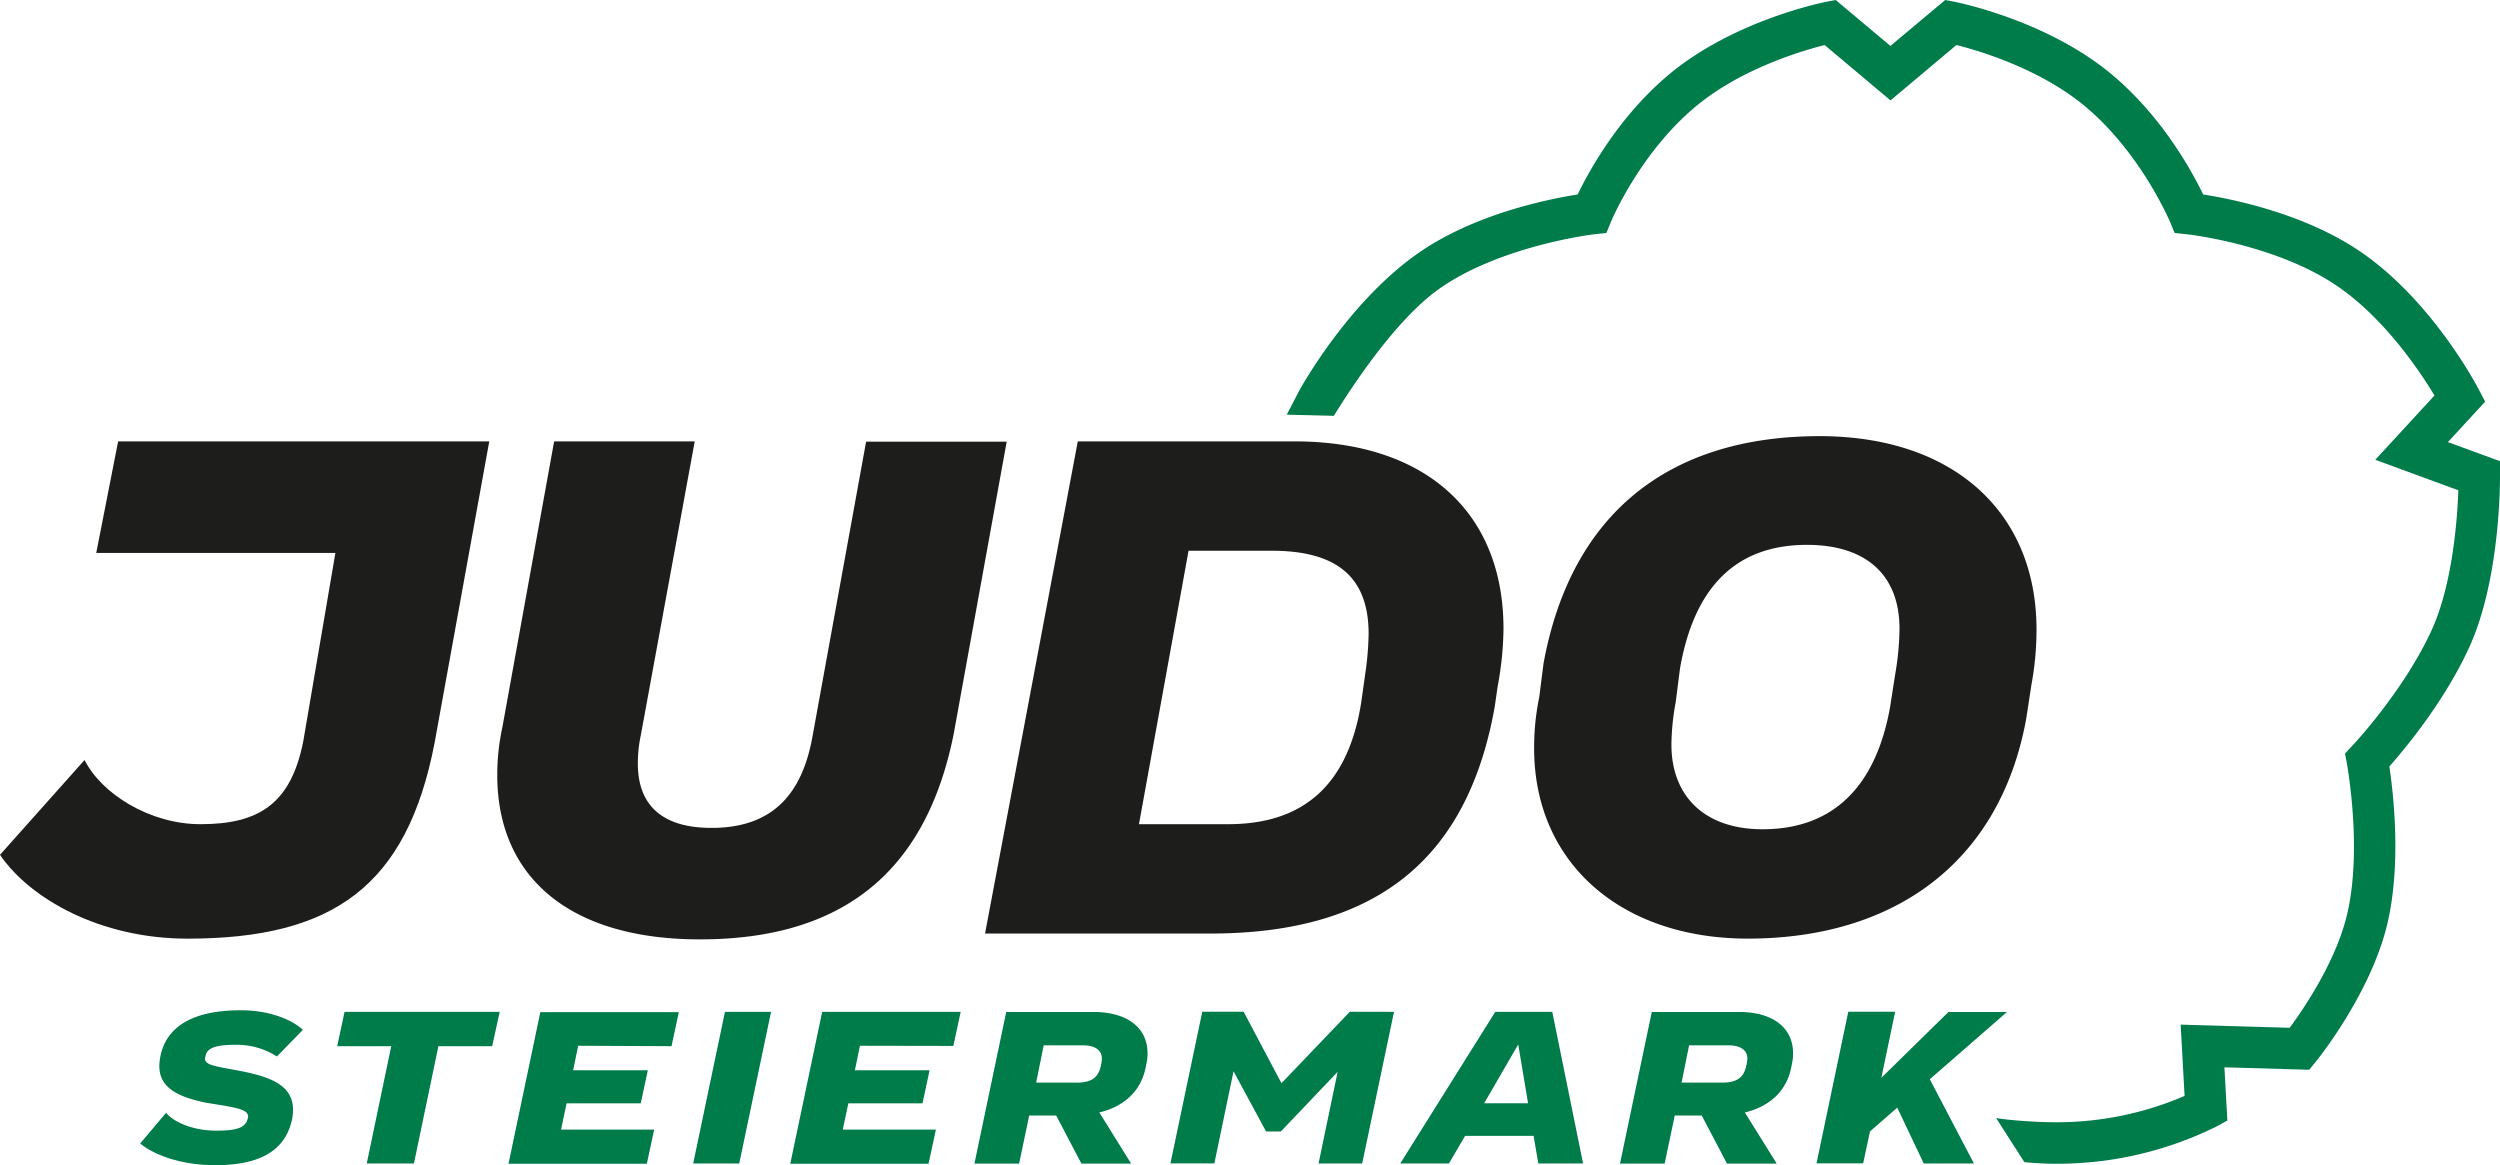
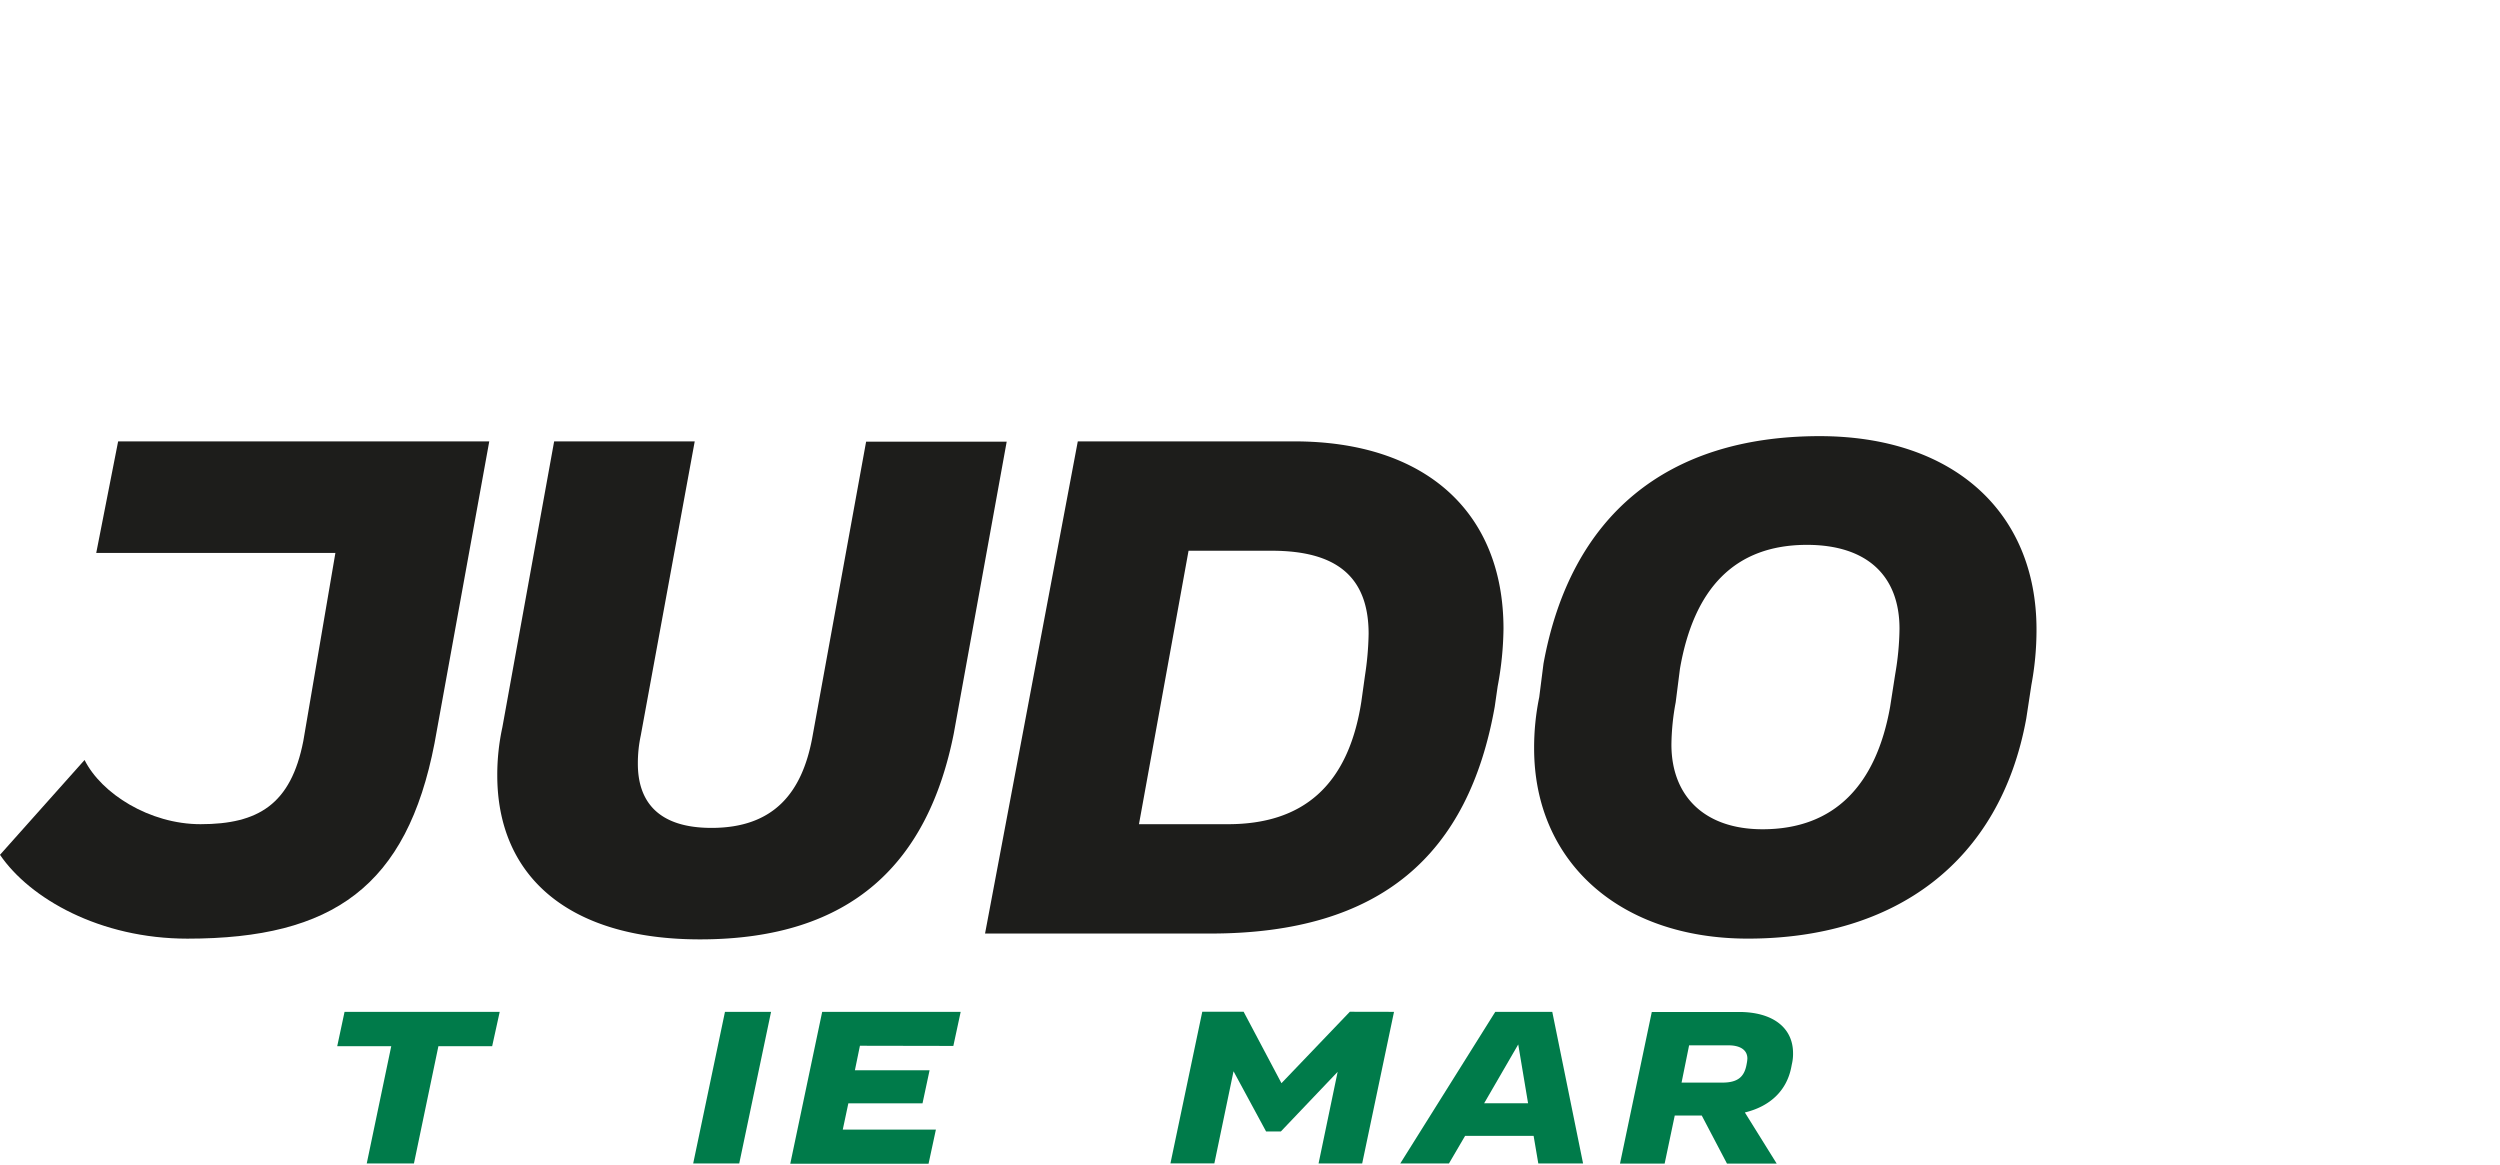
<svg xmlns="http://www.w3.org/2000/svg" id="Ebene_1" data-name="Ebene 1" viewBox="0 0 586.85 273.48">
  <defs>
    <style>.cls-1{fill:#1d1d1b;}.cls-2{fill:#007b4a;}</style>
  </defs>
  <path class="cls-1" d="M102,174.47c-6.5,33.55-23.79,45.87-58,45.87-20.54,0-37-9.41-44-19.68L19.85,178.4c3.94,7.88,15.24,15.07,27.22,15.07,13.52,0,21.22-4.62,24.13-19.52l7.53-44.15H22.59l5.14-26.19h87.12Z" />
  <path class="cls-1" d="M223.88,172.24c-6,30-23.62,48.27-59.57,48.27-31.15,0-47.58-15.06-47.58-38.51a52.65,52.65,0,0,1,1.2-11.3l12.15-67.09h33l-12.66,69a31.11,31.11,0,0,0-.69,6.67c0,8.9,4.8,15.06,17.29,15.06,14.72,0,21.23-8.38,23.62-21l12.67-69.66h33Z" />
  <path class="cls-1" d="M352.93,147.6a76.7,76.7,0,0,1-1.37,13.52l-.69,4.79c-6.16,34.58-26.53,53.23-66.75,53.23H231.23L253,103.61h50.84C334.61,103.61,352.93,120.21,352.93,147.6ZM279,129.28l-11.64,64.19h20.88c17.46,0,28.24-8.9,31.32-28.76l.86-6.16a71.24,71.24,0,0,0,.85-9.76c0-13.69-7.87-19.51-22.76-19.51Z" />
  <path class="cls-1" d="M478.05,147.77a70.44,70.44,0,0,1-1.2,13l-1.2,7.87c-6.16,33.89-31,51.69-65.38,51.69-29.79,0-50.15-17.8-50.15-44.67a58.84,58.84,0,0,1,1.2-12l1-7.88c6.34-34.74,28.93-53.4,64.87-53.4C458.53,102.41,478.05,120.21,478.05,147.77ZM394.35,157l-1,7.87a56.27,56.27,0,0,0-1,9.93c0,12,7.7,19.86,21.39,19.86,16.95,0,26.7-10.45,29.95-28.76l1.2-7.7a65.94,65.94,0,0,0,1-10.61c0-12.5-7.7-19.69-21.74-19.69C407.18,127.91,397.6,138.18,394.35,157Z" />
-   <path class="cls-2" d="M475.2,272.8c1.49.14,3,.25,4.57.32q1.68.06,3.3.06a84.3,84.3,0,0,0,37.07-8.67l2.71-1.47-.69-12.5,19.9.58,1.52-1.86c.54-.65,13-16.15,16.85-32.51,3.31-14.15,1.37-30.68.45-36.83,3.74-4.24,12.91-15.25,18.7-27.87,7.4-16.07,7.28-39.43,7.27-40.4l0-3.39-12.23-4.48,8.75-9.5-1.58-3c-.43-.82-10.58-20.13-26.93-31.67C541.57,50.21,524,46.72,517.17,45.65c-2.65-5.48-9.73-18.45-21.59-28.29C480.45,4.8,459.77.62,458.9.44L456.62,0,443.76,10.78,430.91,0l-2.3.44c-.87.18-21.54,4.36-36.68,16.92C380.07,27.2,373,40.17,370.34,45.65c-6.77,1.07-24.38,4.56-37.65,13.93C316.33,71.12,305.37,91,304.94,91.78l-2.89,5.56,11.07.27c3.51-5.74,14.22-22.41,24.73-29.82C352.17,57.68,374,55,374.19,55l2.89-.31,1.1-2.68c.07-.16,6.72-16.11,20-27.12,10.52-8.73,24.72-12.95,30.13-14.32l15.47,13,15.47-13c5.4,1.35,19.55,5.56,30.12,14.32,13.2,11,19.92,27,20,27.12l1.1,2.68,2.9.31c.21,0,21.51,2.42,35.88,12.57,10.86,7.67,18.9,19.75,22.22,25.27l-13.9,15.09,19.5,7.16c-.23,6.71-1.34,22.1-6.3,32.91-6.59,14.32-18.47,26.94-18.59,27.06l-1.71,1.81.46,2.44c0,.2,3.65,19.85.05,35.24-2.61,11.15-10.29,22.37-13.5,26.71l-25.59-.74.92,16.74a76.16,76.16,0,0,1-32.57,6.14c-1,0-4.22-.16-7.26-.42-1.66-.14-3.26-.35-4.4-.51" />
-   <path class="cls-2" d="M32.91,268.42,39,261.2c1.19,1.68,5.57,4.21,11.73,4.21,4.2,0,6.4-.47,7.22-2.21a6.66,6.66,0,0,0,.3-1c.06-1.9-3-2.22-10.07-3.38-6.39-1.37-10.78-3.43-10.78-8.59a12.58,12.58,0,0,1,.3-2.48c1.42-6.59,7.28-10.6,18.83-10.6,5.81,0,11.37,1.69,14.57,4.59L65,248a17.39,17.39,0,0,0-9.83-2.74c-4.5,0-6.22.74-6.81,2.16l-.24,1.06c0,1.58,2.31,1.79,8.47,2.95,6.64,1.32,12.2,3.22,12.2,9.07a11.24,11.24,0,0,1-.23,2.26c-1.78,8.28-9,10.76-18.13,10.76C42.57,273.48,36.29,271.21,32.91,268.42Z" />
  <path class="cls-2" d="M115.53,245.59H102.91l-5.74,27.52H86.09l5.75-27.52H79.16l1.72-8.07H117.3Z" />
-   <path class="cls-2" d="M135.72,245.48l-1.18,5.75h17.53L150.41,259H133l-1.3,6.17h21.86l-1.72,8H119.37l7.47-35.59h32.51l-1.72,8Z" />
  <path class="cls-2" d="M170.18,237.52H181l-7.47,35.59H162.72Z" />
  <path class="cls-2" d="M201.86,245.48l-1.18,5.75h17.53L216.55,259H199.14l-1.31,6.17h21.86l-1.72,8H185.51L193,237.52h32.51l-1.72,8Z" />
-   <path class="cls-2" d="M269.37,247.22a10.39,10.39,0,0,1-.3,2.64l-.12.63c-1.06,5.54-5,9.23-10.89,10.65l7.46,12H253.85l-5.92-11.28h-6.34l-2.36,11.28H228.74l7.46-35.59h20.38C264.63,237.52,269.37,241.27,269.37,247.22Zm-10.72,1.27c0-2.16-1.89-3.11-4.44-3.11H245l-1.78,8.75h9.6c3.61,0,5.09-1.37,5.62-4.06l.12-.63A6.63,6.63,0,0,0,258.65,248.49Z" />
  <path class="cls-2" d="M327.23,237.52l-7.47,35.59H309.52L314,251.6l-13.33,14H297.2l-7.64-14.13-4.5,21.62H274.75l7.47-35.59h9.71l8.88,16.77,16.05-16.77Z" />
  <path class="cls-2" d="M360,266.63H343.92l-3.79,6.48H328.7L351,237.52h13.38l7.23,35.59H361.1Zm-1.3-7.65-2.31-13.81-8,13.81Z" />
  <path class="cls-2" d="M420.9,247.22a10.36,10.36,0,0,1-.29,2.64l-.12.63c-1.07,5.54-5,9.23-10.9,10.65l7.47,12H405.39l-5.92-11.28h-6.34l-2.37,11.28H380.28l7.46-35.59h20.37C416.17,237.52,420.9,241.27,420.9,247.22Zm-10.72,1.27c0-2.16-1.89-3.11-4.44-3.11H396.5l-1.77,8.75h9.59c3.61,0,5.09-1.37,5.63-4.06l.12-.63A8.18,8.18,0,0,0,410.18,248.49Z" />
-   <path class="cls-2" d="M453,253.34l10.36,19.77H451.58L445.36,260l-6.4,5.59-1.6,7.49H426.41l7.46-35.59h11L441.63,253l15.75-15.45h13.74Z" />
</svg>